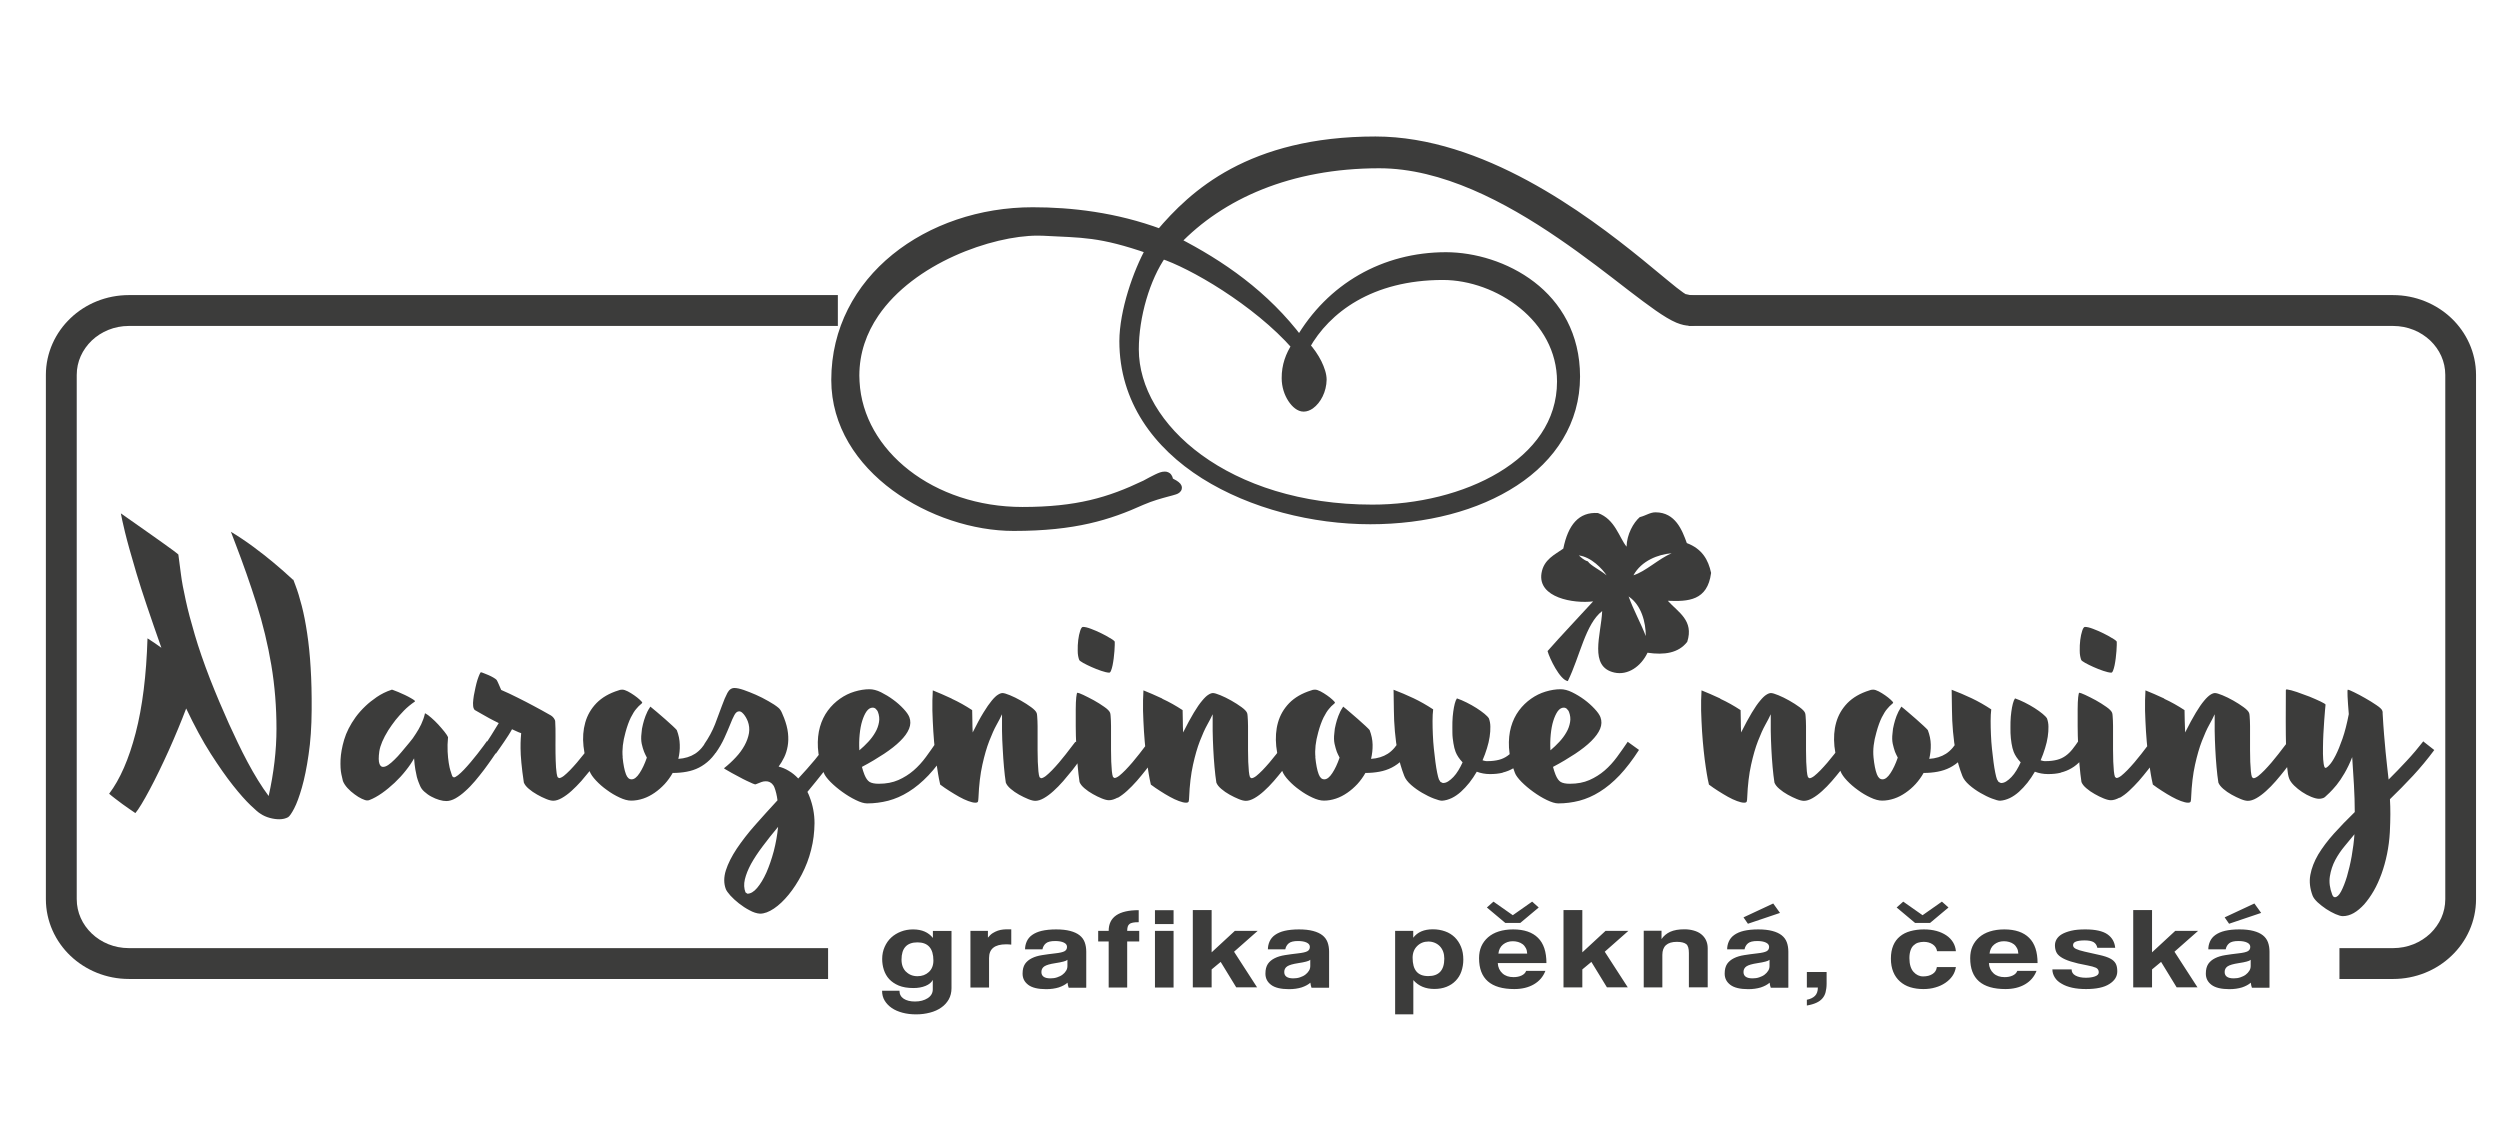
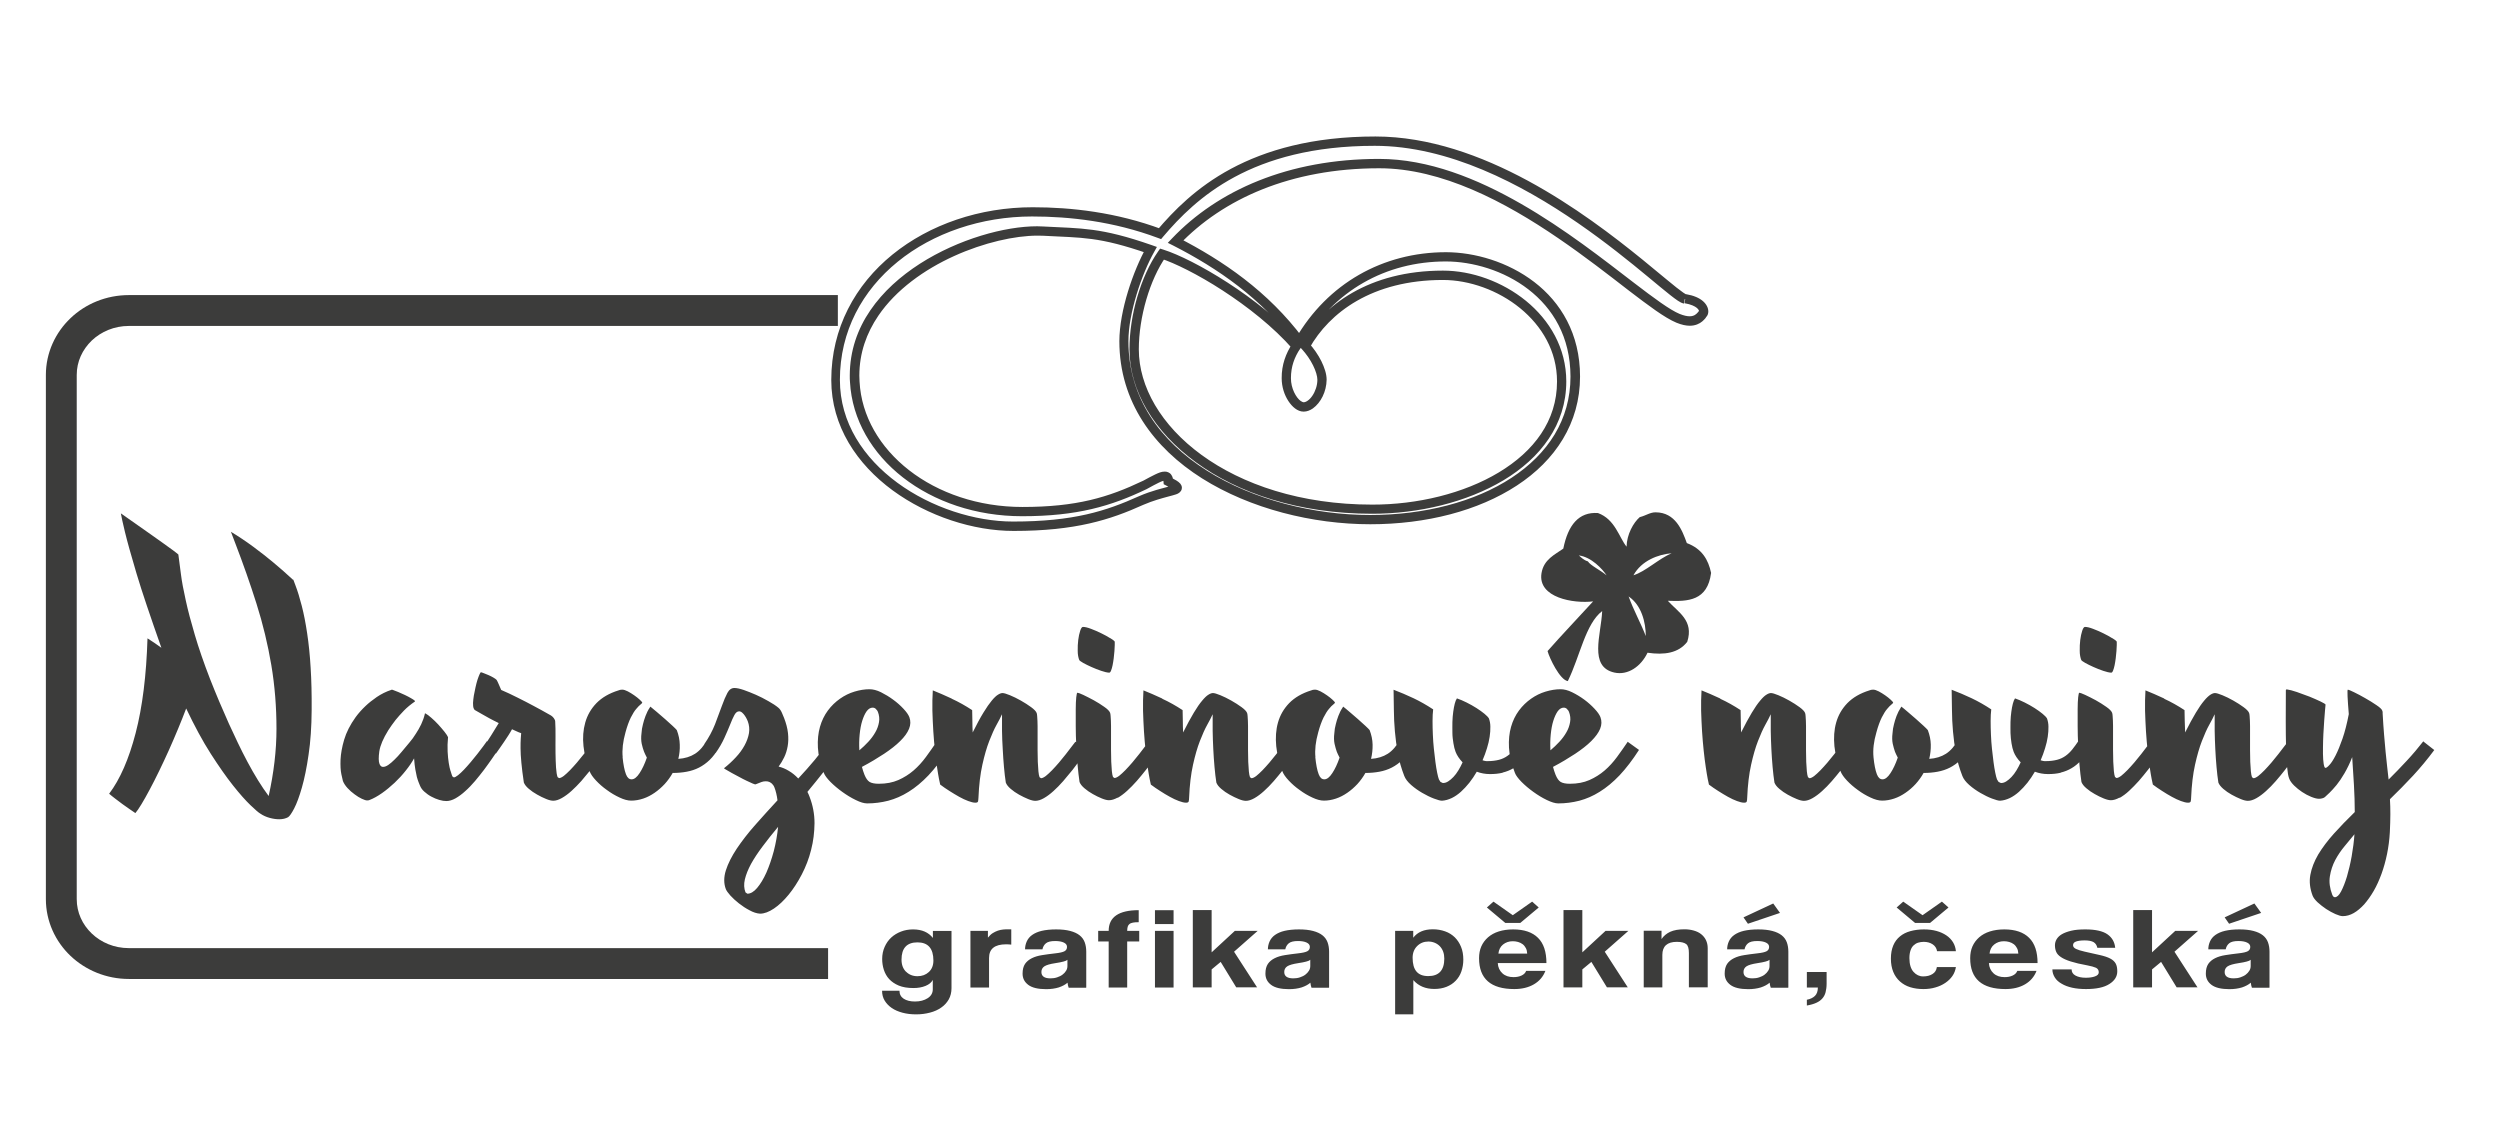
<svg xmlns="http://www.w3.org/2000/svg" id="Vrstva_7" viewBox="0 0 243.06 111">
-   <path d="M164.17,31.69h68.49c1.43,0,2.7,.55,3.62,1.42,.91,.87,1.46,2.04,1.46,3.34v50.97c0,1.3-.55,2.46-1.46,3.34-.92,.87-2.19,1.42-3.62,1.42h-5.21v3h5.21c2.2,0,4.22-.85,5.68-2.25,1.47-1.39,2.39-3.35,2.39-5.51V36.45c0-2.16-.93-4.12-2.39-5.51-1.46-1.39-3.48-2.25-5.68-2.25h-68.49v3h0Z" fill="#3c3c3b" />
  <path d="M80.51,92.18H12.53c-1.43,0-2.7-.55-3.61-1.42-.91-.87-1.46-2.04-1.46-3.34V36.45c0-1.3,.55-2.46,1.46-3.34,.92-.87,2.19-1.42,3.61-1.42H81.46v-3H12.53c-2.2,0-4.22,.85-5.68,2.25-1.46,1.39-2.39,3.35-2.39,5.51v50.97c0,2.16,.93,4.12,2.39,5.51,1.46,1.39,3.48,2.25,5.68,2.25H80.51v-3h0Z" fill="#3c3c3b" />
-   <path d="M163.88,29.07c-1.5-.25-15.52-15.36-30.15-15.36-12.2,0-17.72,5.24-20.92,8.99-4.39-1.64-8.73-2.12-12.41-2.12-10.08,0-19.13,6.56-19.13,16.34,0,8.67,9.65,14.23,17.29,14.23,5.96,0,9.22-1.06,12.43-2.5,2.77-1.21,4.65-.82,2.63-1.86-.06-.89-.71-.51-2.31,.36-3.41,1.63-6.6,2.58-11.91,2.58-8.78,0-15.9-5.57-16.28-12.62-.53-9.93,12.33-14.98,18.32-14.65,3.8,.21,5.48,.07,10.42,1.78-1.25,2.22-2.57,6.06-2.57,8.91,0,11.42,12.89,17.35,23.95,17.35s19.94-5.18,19.94-13.91c0-8.04-7.21-11.64-12.57-11.64-6.01,0-11.22,2.96-14.25,8.2-3.36-4.5-7.7-7.46-12.03-9.68,4.34-4.55,11.06-7.58,19.79-7.58,12.46,0,24.93,13.33,29.05,15.04,1.8,.75,2.25-.31,2.43-.43,.22-.21,.08-1.16-1.71-1.46Zm-37.85,4.58c-.59,.9-.97,1.9-.97,3.12,0,1.53,.97,2.8,1.68,2.8,.86,0,1.79-1.32,1.79-2.64,0-.9-.7-2.27-1.62-3.28,2-3.6,6.34-6.88,13.38-6.88,5.36,0,11.54,4.13,11.54,10.31,0,8.04-9.53,12.43-18.42,12.43-14.09,0-23.14-7.93-23.14-15.55,0-3.23,1.09-6.93,2.71-9.26,2.82,.9,9.21,4.55,13.06,8.94Z" fill="#3c3c3b" />
  <path d="M163.88,29.07l.07-.44-.02,.1,.03-.1h-.01s-.02,.1-.02,.1l.03-.1s-.15-.06-.32-.19c-.69-.47-2.08-1.68-3.94-3.19-5.59-4.54-15.55-11.97-25.97-11.98-6.16,0-10.67,1.33-14.05,3.14-3.37,1.81-5.6,4.11-7.21,6.01l.34,.29,.16-.42c-4.46-1.66-8.84-2.14-12.57-2.14-5.14,0-10.02,1.67-13.63,4.6-3.61,2.93-5.95,7.15-5.95,12.19,0,4.51,2.52,8.2,5.96,10.73,3.45,2.53,7.85,3.95,11.77,3.95,6.01,0,9.38-1.08,12.61-2.54h0c.95-.41,1.79-.63,2.41-.8,.31-.08,.57-.15,.78-.22,.11-.04,.21-.08,.31-.16l.16-.17c.05-.08,.09-.19,.09-.3,0-.18-.08-.31-.15-.4-.11-.13-.23-.21-.38-.31-.15-.09-.33-.19-.56-.31l-.2,.4,.45-.03c-.02-.22-.05-.43-.2-.63-.14-.21-.42-.31-.63-.3-.32,0-.59,.12-.93,.28-.34,.16-.74,.38-1.22,.64l.22,.39-.19-.41c-3.37,1.61-6.46,2.54-11.71,2.54-4.3,0-8.18-1.36-11.02-3.57-2.84-2.21-4.64-5.25-4.82-8.62-.01-.19-.02-.38-.02-.57,0-2.21,.7-4.15,1.85-5.84,1.72-2.53,4.48-4.49,7.37-5.8,2.89-1.31,5.91-1.98,8.1-1.98,.19,0,.37,0,.54,.01,3.83,.21,5.39,.06,10.29,1.76l.15-.43-.39-.22c-1.28,2.29-2.62,6.15-2.63,9.14,0,5.89,3.35,10.38,8.04,13.34,4.7,2.96,10.76,4.46,16.36,4.46,5.44,0,10.5-1.31,14.24-3.76,3.74-2.44,6.15-6.07,6.15-10.6,0-4.16-1.88-7.22-4.45-9.19-2.57-1.97-5.79-2.89-8.57-2.9-6.16,0-11.53,3.05-14.64,8.42l.39,.23,.36-.27c-3.42-4.57-7.82-7.57-12.19-9.81l-.21,.4,.33,.31c4.24-4.45,10.84-7.44,19.46-7.44,6.07,0,12.24,3.27,17.4,6.8,2.58,1.76,4.91,3.58,6.85,5.08,1.95,1.49,3.49,2.65,4.63,3.13,.51,.21,.94,.3,1.31,.3,.54,0,.95-.2,1.21-.42,.13-.11,.22-.21,.29-.29l.07-.09h0s-.17-.18-.17-.18l.14,.19,.03-.03-.17-.17,.14,.19,.03-.02,.02-.02c.16-.17,.21-.36,.21-.55,0-.34-.18-.71-.53-1.01-.35-.3-.88-.54-1.64-.67l-.07,.44-.07,.44c.64,.11,1.01,.3,1.2,.46,.19,.16,.21,.3,.21,.32h0s.18,.03,.18,.03l-.12-.12-.06,.1,.18,.03-.12-.12,.31,.32-.26-.37c-.14,.11-.16,.16-.22,.23-.08,.09-.17,.19-.29,.26-.12,.07-.28,.13-.52,.13-.23,0-.55-.06-.97-.23-.93-.38-2.49-1.53-4.42-3.01-2.91-2.23-6.72-5.24-10.99-7.69-4.27-2.45-9.01-4.37-13.81-4.37-8.83,0-15.69,3.07-20.12,7.72l-.42,.44,.54,.27c4.3,2.2,8.57,5.13,11.88,9.55l.41,.55,.34-.59c2.96-5.1,8-7.97,13.86-7.97,2.58,0,5.64,.87,8.02,2.71,2.38,1.84,4.09,4.6,4.1,8.48,0,4.2-2.19,7.52-5.74,9.85-3.55,2.33-8.45,3.61-13.74,3.61-5.45,0-11.37-1.47-15.88-4.32-4.52-2.86-7.62-7.05-7.62-12.58,0-2.72,1.3-6.55,2.51-8.69l.26-.47-.51-.18c-4.96-1.73-6.78-1.61-10.54-1.81-.19-.01-.39-.02-.59-.02-3.14,0-7.63,1.23-11.4,3.64-1.88,1.21-3.58,2.71-4.82,4.53-1.24,1.81-2,3.94-2,6.35,0,.21,0,.41,.02,.62,.2,3.67,2.15,6.95,5.16,9.29,3.01,2.34,7.08,3.76,11.57,3.76,5.36,0,8.66-.98,12.1-2.63h.01s.01-.01,.01-.01c.48-.26,.87-.48,1.17-.62,.3-.15,.51-.2,.54-.2h0s0,0,0,0h0s0,0,0,0h0s.03-.13,.03-.13l-.13,.07,.1,.07,.03-.14-.13,.07h0s.02,.15,.02,.15l.02,.26,.23,.12c.28,.15,.48,.26,.58,.33l.06,.04h.01s.11-.09,.11-.09l-.14,.07,.02,.04,.11-.1-.14,.07,.28-.14h-.31l.03,.14,.28-.14h.02l-.29-.18-.05,.18h.34l-.29-.18,.21,.13-.15-.2-.06,.07,.21,.13-.15-.2h0s-.18,.07-.38,.13c-.6,.17-1.68,.4-2.94,.95h0c-3.18,1.43-6.33,2.46-12.24,2.46-3.71,0-7.96-1.36-11.24-3.77-3.29-2.42-5.59-5.84-5.59-10,0-4.75,2.19-8.7,5.62-11.49,3.43-2.79,8.12-4.4,13.06-4.4,3.64,0,7.92,.47,12.25,2.09l.3,.11,.2-.24c1.58-1.86,3.72-4.06,6.95-5.8,3.24-1.74,7.59-3.03,13.62-3.03,7.16,0,14.26,3.72,19.74,7.5,2.74,1.89,5.08,3.79,6.83,5.24,.88,.72,1.6,1.34,2.17,1.78,.28,.22,.52,.4,.73,.54,.21,.13,.36,.23,.6,.28l.07-.44Zm-37.85,4.58l-.38-.25c-.63,.95-1.05,2.06-1.04,3.37,0,.86,.27,1.64,.65,2.22,.19,.29,.41,.54,.65,.72,.24,.18,.52,.31,.83,.31,.33,0,.64-.13,.9-.31,.78-.56,1.32-1.64,1.34-2.79,0-.57-.21-1.18-.51-1.8-.31-.62-.74-1.25-1.23-1.78l-.33,.3,.39,.22c1.93-3.45,6.09-6.64,12.99-6.64,2.57,0,5.37,1,7.5,2.74,2.13,1.74,3.59,4.19,3.59,7.13,0,3.83-2.25,6.79-5.66,8.84-3.4,2.05-7.94,3.14-12.31,3.13-6.96,0-12.65-1.96-16.59-4.83-3.94-2.87-6.1-6.64-6.1-10.27,0-3.13,1.07-6.78,2.63-9l-.37-.26-.14,.43c1.34,.43,3.63,1.55,6.03,3.11,2.4,1.56,4.94,3.55,6.82,5.7l.34-.3-.38-.25,.38,.25,.34-.3c-1.96-2.24-4.55-4.27-7.01-5.86-2.46-1.59-4.77-2.74-6.25-3.21l-.32-.1-.19,.27c-1.69,2.43-2.79,6.19-2.79,9.52,0,3.99,2.36,8,6.47,10.99,4.11,3,9.99,5,17.12,5,4.52,0,9.19-1.11,12.78-3.26,3.58-2.15,6.1-5.4,6.1-9.61,0-3.25-1.63-5.96-3.92-7.83-2.3-1.87-5.27-2.94-8.07-2.94-7.19,0-11.7,3.37-13.78,7.11l-.16,.28,.22,.24c.43,.47,.82,1.03,1.09,1.58,.27,.54,.42,1.06,.42,1.4,0,.56-.2,1.14-.49,1.56-.14,.21-.31,.38-.46,.48-.15,.11-.29,.15-.39,.15-.04,0-.15-.03-.29-.13-.43-.31-.95-1.22-.94-2.22,0-1.12,.34-2.03,.9-2.87l.19-.29-.23-.26-.34,.3Z" fill="#3c3c3b" />
  <path d="M219.84,88.76l-.66-.92-2.89,1.35,.43,.62,3.11-1.05Zm.81,7.25v-3.48c0-.34-.05-.65-.15-.92s-.27-.5-.5-.68c-.23-.18-.53-.32-.91-.42-.38-.1-.83-.15-1.37-.15s-1.01,.05-1.4,.14c-.38,.09-.69,.23-.93,.4-.24,.17-.41,.38-.52,.62-.11,.24-.17,.5-.17,.78h1.69c.05-.25,.16-.44,.34-.59s.48-.22,.9-.22c.35,0,.63,.05,.84,.15,.21,.1,.31,.24,.31,.42,0,.19-.08,.33-.24,.42-.16,.09-.46,.16-.92,.21-.46,.05-.88,.11-1.26,.17-.39,.06-.72,.16-1,.3s-.5,.32-.66,.55c-.16,.24-.24,.55-.24,.95,0,.45,.18,.81,.55,1.09s.95,.42,1.74,.42c.46,0,.87-.06,1.23-.17,.35-.12,.64-.27,.85-.46,.02,.19,.06,.35,.11,.49h1.69Zm-1.83-2.09c0,.16-.04,.32-.13,.46-.09,.15-.21,.27-.35,.38-.14,.11-.32,.19-.52,.26s-.42,.1-.65,.1c-.59,0-.88-.21-.88-.62,0-.24,.1-.42,.29-.55,.2-.13,.55-.23,1.07-.31,.33-.05,.59-.1,.77-.15,.18-.04,.31-.1,.4-.18v.6Zm-5.16,2.09l-2.25-3.48,2.3-2.03h-2.22l-2.26,2.09v-4.11h-1.83v7.52h1.83v-1.75l.88-.73,1.51,2.47h2.04Zm-8.01-3.84c-.05-.57-.3-1.01-.75-1.33-.46-.32-1.18-.48-2.16-.48-.54,0-1,.04-1.37,.13s-.67,.2-.91,.34-.4,.31-.51,.49c-.11,.19-.16,.38-.16,.59,0,.23,.04,.44,.12,.63s.23,.36,.46,.51c.23,.16,.55,.3,.96,.43,.41,.13,.95,.26,1.62,.38,.37,.07,.65,.15,.83,.23,.18,.09,.27,.24,.27,.44,0,.18-.12,.31-.37,.4-.25,.09-.54,.13-.89,.13-.41,0-.74-.07-1-.21s-.38-.34-.38-.6h-1.87c0,.29,.09,.55,.24,.79,.15,.24,.37,.44,.66,.6,.28,.17,.62,.3,1.03,.39,.4,.09,.85,.13,1.34,.13,1,0,1.76-.16,2.27-.49,.51-.32,.77-.73,.77-1.23,0-.32-.05-.58-.16-.77-.11-.19-.28-.35-.53-.48-.25-.13-.58-.24-.98-.33-.41-.09-.91-.21-1.51-.34-.36-.08-.64-.17-.83-.26-.19-.09-.29-.21-.29-.36,0-.17,.09-.29,.29-.36,.19-.07,.47-.11,.84-.11,.39,0,.68,.06,.87,.17,.19,.12,.31,.3,.36,.55h1.74Zm-7.55,1.47c0-1.1-.27-1.92-.82-2.46-.54-.54-1.35-.82-2.41-.82-.53,0-1,.07-1.41,.2s-.75,.32-1.04,.57c-.28,.25-.5,.54-.65,.88-.15,.34-.22,.73-.22,1.15,0,2,1.14,3,3.43,3,.73,0,1.37-.15,1.9-.46,.53-.31,.9-.74,1.12-1.31h-1.87c-.07,.19-.21,.34-.44,.45s-.49,.16-.79,.16c-.45,0-.81-.12-1.08-.37s-.43-.58-.45-1h4.73Zm-4.67-.92c.04-.38,.19-.68,.45-.89,.26-.21,.58-.32,.94-.32,.18,0,.35,.02,.52,.07,.17,.05,.32,.12,.45,.22,.13,.1,.23,.23,.31,.38,.08,.15,.12,.33,.13,.53h-2.8Zm-5.78-2.99l1.79-1.5-.64-.57-1.88,1.32-1.88-1.32-.64,.57,1.79,1.5h1.48Zm.66,4.29c-.04,.3-.18,.53-.43,.68-.25,.16-.55,.23-.91,.23s-.67-.15-.93-.44-.4-.74-.4-1.34c0-.3,.04-.55,.11-.75,.07-.21,.17-.37,.3-.49,.13-.12,.27-.21,.44-.26,.17-.05,.35-.08,.54-.08,.34,0,.63,.08,.87,.24s.38,.38,.43,.67h1.83c-.03-.32-.12-.61-.28-.87-.16-.26-.38-.49-.65-.67s-.59-.33-.96-.43c-.37-.1-.77-.15-1.22-.15-.48,0-.92,.06-1.32,.17-.4,.11-.73,.28-1.01,.51s-.5,.52-.65,.88c-.15,.36-.23,.78-.23,1.28s.08,.92,.23,1.29c.15,.37,.37,.68,.65,.93s.61,.44,1,.56,.81,.18,1.28,.18c.42,0,.81-.05,1.17-.16,.36-.1,.68-.25,.96-.44,.28-.19,.51-.41,.69-.67,.18-.26,.29-.55,.34-.87h-1.83Zm-12.64,3.74c.36-.06,.67-.15,.91-.26,.25-.11,.44-.25,.59-.42,.15-.17,.26-.37,.32-.61s.1-.51,.1-.83v-1.14h-1.92v1.51h1.07c0,.36-.1,.63-.28,.81-.18,.18-.44,.31-.79,.38v.56Zm-2.61-9l-.66-.92-2.89,1.35,.43,.62,3.11-1.05Zm.81,7.25v-3.48c0-.34-.05-.65-.15-.92s-.27-.5-.5-.68c-.23-.18-.53-.32-.91-.42-.38-.1-.83-.15-1.37-.15s-1.01,.05-1.4,.14c-.38,.09-.69,.23-.93,.4-.24,.17-.41,.38-.52,.62-.11,.24-.17,.5-.17,.78h1.69c.05-.25,.16-.44,.34-.59s.48-.22,.9-.22c.35,0,.63,.05,.84,.15,.21,.1,.31,.24,.31,.42,0,.19-.08,.33-.24,.42-.16,.09-.46,.16-.92,.21-.46,.05-.88,.11-1.26,.17-.39,.06-.72,.16-1,.3s-.5,.32-.66,.55c-.16,.24-.24,.55-.24,.95,0,.45,.18,.81,.55,1.09s.95,.42,1.74,.42c.46,0,.87-.06,1.23-.17,.35-.12,.64-.27,.85-.46,.02,.19,.06,.35,.11,.49h1.69Zm-1.83-2.09c0,.16-.04,.32-.13,.46-.09,.15-.21,.27-.35,.38-.14,.11-.32,.19-.52,.26s-.42,.1-.65,.1c-.59,0-.88-.21-.88-.62,0-.24,.1-.42,.29-.55,.2-.13,.55-.23,1.07-.31,.33-.05,.59-.1,.77-.15,.18-.04,.31-.1,.4-.18v.6Zm-6.01,2.09v-3.82c0-.3-.06-.56-.17-.79s-.27-.42-.47-.58c-.2-.16-.44-.27-.72-.35-.28-.08-.58-.12-.91-.12-.56,0-1.01,.08-1.37,.24-.35,.16-.64,.4-.85,.71v-.81h-1.73v5.51h1.81v-3.16c0-.84,.47-1.27,1.41-1.27,.43,0,.73,.08,.91,.22s.26,.44,.26,.86v3.34h1.83Zm-7.76,0l-2.25-3.48,2.3-2.03h-2.22l-2.26,2.09v-4.11h-1.83v7.52h1.83v-1.75l.88-.73,1.51,2.47h2.04Zm-10.46-6.28l1.79-1.5-.64-.57-1.88,1.32-1.88-1.32-.64,.57,1.79,1.5h1.48Zm2.54,3.91c0-1.1-.27-1.92-.82-2.46-.54-.54-1.35-.82-2.41-.82-.53,0-1,.07-1.41,.2s-.75,.32-1.04,.57c-.28,.25-.5,.54-.65,.88-.15,.34-.22,.73-.22,1.15,0,2,1.14,3,3.43,3,.73,0,1.37-.15,1.9-.46,.53-.31,.9-.74,1.12-1.31h-1.87c-.07,.19-.21,.34-.44,.45s-.49,.16-.79,.16c-.45,0-.81-.12-1.08-.37s-.43-.58-.45-1h4.73Zm-4.67-.92c.04-.38,.19-.68,.45-.89,.26-.21,.58-.32,.94-.32,.18,0,.35,.02,.52,.07,.17,.05,.32,.12,.45,.22,.13,.1,.23,.23,.31,.38,.08,.15,.12,.33,.13,.53h-2.8Zm-8.27,5.9v-3.33c.51,.58,1.19,.86,2.04,.86,.45,0,.84-.07,1.19-.21s.64-.33,.89-.59c.24-.25,.43-.55,.55-.9,.12-.35,.19-.73,.19-1.15,0-.46-.07-.88-.22-1.24-.15-.37-.35-.67-.61-.93-.26-.25-.57-.45-.94-.58-.37-.13-.76-.2-1.19-.2-.86,0-1.49,.27-1.91,.82v-.67h-1.76v8.12h1.79Zm-.07-5.5c0-.47,.15-.85,.44-1.14s.66-.44,1.09-.44,.83,.16,1.12,.46c.29,.31,.43,.71,.43,1.2,0,1.13-.52,1.7-1.56,1.7s-1.52-.6-1.52-1.79Zm-8.12,2.89v-3.48c0-.34-.05-.65-.15-.92s-.27-.5-.5-.68c-.23-.18-.53-.32-.91-.42-.38-.1-.83-.15-1.37-.15s-1.01,.05-1.4,.14c-.38,.09-.69,.23-.93,.4-.24,.17-.41,.38-.52,.62-.11,.24-.17,.5-.17,.78h1.69c.05-.25,.16-.44,.34-.59s.48-.22,.9-.22c.35,0,.63,.05,.84,.15,.21,.1,.31,.24,.31,.42,0,.19-.08,.33-.24,.42-.16,.09-.46,.16-.92,.21-.46,.05-.88,.11-1.26,.17-.39,.06-.72,.16-1,.3s-.5,.32-.66,.55c-.16,.24-.24,.55-.24,.95,0,.45,.18,.81,.55,1.09,.37,.28,.95,.42,1.74,.42,.47,0,.87-.06,1.23-.17,.35-.12,.64-.27,.85-.46,.02,.19,.06,.35,.11,.49h1.69Zm-1.83-2.09c0,.16-.04,.32-.13,.46-.09,.15-.21,.27-.35,.38-.14,.11-.32,.19-.52,.26s-.42,.1-.65,.1c-.59,0-.88-.21-.88-.62,0-.24,.1-.42,.29-.55,.2-.13,.55-.23,1.07-.31,.33-.05,.59-.1,.77-.15,.18-.04,.31-.1,.4-.18v.6Zm-5.16,2.09l-2.25-3.48,2.3-2.03h-2.22l-2.26,2.09v-4.11h-1.83v7.52h1.83v-1.75l.88-.73,1.51,2.47h2.04Zm-8.13-6.17v-1.35h-1.81v1.35h1.81Zm0,6.17v-5.51h-1.81v5.51h1.81Zm-4.51,0v-4.48h1.17v-1.03h-1.17c0-.16,.02-.29,.05-.4s.09-.2,.17-.26c.08-.07,.2-.11,.34-.14,.14-.03,.33-.04,.56-.04v-1.17c-1.94,0-2.92,.67-2.92,2.01h-1.02v1.03h1.02v4.48h1.79Zm-3.98,0v-3.48c0-.34-.05-.65-.15-.92-.1-.27-.27-.5-.5-.68-.23-.18-.53-.32-.91-.42-.38-.1-.83-.15-1.37-.15s-1.01,.05-1.4,.14c-.38,.09-.69,.23-.93,.4-.24,.17-.41,.38-.52,.62-.11,.24-.17,.5-.17,.78h1.69c.05-.25,.16-.44,.34-.59,.18-.15,.48-.22,.9-.22,.35,0,.63,.05,.84,.15,.21,.1,.31,.24,.31,.42,0,.19-.08,.33-.24,.42-.16,.09-.46,.16-.92,.21-.46,.05-.88,.11-1.26,.17-.39,.06-.72,.16-1,.3s-.5,.32-.66,.55c-.16,.24-.24,.55-.24,.95,0,.45,.18,.81,.55,1.09,.37,.28,.95,.42,1.74,.42,.46,0,.87-.06,1.23-.17,.35-.12,.64-.27,.85-.46,.02,.19,.06,.35,.11,.49h1.69Zm-1.83-2.09c0,.16-.04,.32-.13,.46-.09,.15-.2,.27-.35,.38-.14,.11-.32,.19-.52,.26s-.42,.1-.65,.1c-.59,0-.88-.21-.88-.62,0-.24,.1-.42,.29-.55,.2-.13,.55-.23,1.07-.31,.33-.05,.59-.1,.77-.15,.18-.04,.31-.1,.4-.18v.6Zm-7.62,2.09v-2.87c0-.89,.55-1.33,1.66-1.33,.17,0,.33,.01,.5,.03v-1.49h-.24c-.19,0-.37,0-.54,.02-.18,.02-.35,.05-.52,.11-.17,.06-.34,.14-.5,.24-.16,.1-.32,.25-.47,.44v-.66h-1.7v5.51h1.81Zm-5.47,.17c0,.37-.17,.66-.5,.87-.33,.21-.74,.32-1.23,.32-.46,0-.82-.09-1.1-.27-.27-.18-.41-.44-.41-.78h-1.69c0,.36,.08,.68,.25,.96,.17,.28,.4,.52,.69,.72,.29,.2,.64,.35,1.05,.46,.41,.11,.85,.16,1.33,.16s.92-.06,1.34-.17c.42-.11,.78-.27,1.09-.49,.31-.21,.55-.48,.73-.79,.18-.32,.27-.69,.27-1.1v-5.56h-1.81v.68c-.43-.55-1.07-.83-1.93-.83-.42,0-.81,.07-1.17,.21-.36,.14-.68,.33-.95,.58-.27,.25-.48,.55-.64,.91s-.24,.75-.24,1.17c0,.36,.05,.71,.16,1.05,.11,.34,.28,.65,.52,.91,.24,.26,.55,.47,.93,.63,.39,.16,.86,.24,1.43,.24,.45,0,.84-.07,1.18-.21,.34-.14,.57-.33,.7-.58v.91Zm-2.6-1.7c-.29-.29-.44-.68-.44-1.18,0-1.12,.52-1.68,1.55-1.68s1.55,.59,1.55,1.77c0,.47-.15,.84-.44,1.11s-.66,.41-1.11,.41-.82-.15-1.11-.44Z" fill="#3c3c3b" />
  <path d="M226.75,86.99c-.24-.63-.32-1.23-.23-1.79,.09-.56,.26-1.09,.52-1.58s.57-.94,.92-1.36c.35-.42,.67-.8,.95-1.15-.05,.7-.14,1.41-.27,2.14-.13,.73-.29,1.38-.46,1.97-.18,.59-.37,1.07-.57,1.45-.2,.38-.41,.56-.6,.56-.11,0-.2-.08-.26-.25Zm8.88-14.95c-.53,.68-1.07,1.32-1.65,1.94s-1.15,1.22-1.75,1.81c-.05-.4-.09-.82-.14-1.25-.05-.43-.1-.9-.15-1.42-.05-.51-.1-1.08-.15-1.69-.05-.62-.1-1.31-.14-2.07v-.15s-.05-.15-.05-.15c-.05-.12-.23-.29-.56-.51-.33-.22-.68-.45-1.08-.67-.39-.22-.75-.42-1.09-.58-.33-.16-.54-.25-.6-.25-.04,0-.05,.21-.03,.65,.02,.43,.06,1.01,.12,1.73-.18,.93-.38,1.72-.61,2.38s-.45,1.2-.67,1.63c-.22,.43-.42,.74-.6,.93-.18,.2-.31,.29-.39,.29l-.09-.07c-.06-.16-.11-.42-.13-.76-.02-.34-.03-.73-.02-1.15,0-.43,.02-.87,.04-1.33,.02-.46,.05-.89,.08-1.29s.05-.74,.08-1.02,.04-.46,.05-.54c-.02-.05-.19-.16-.49-.3-.31-.15-.66-.3-1.07-.47-.41-.16-.82-.31-1.23-.45-.41-.14-.73-.22-.95-.25h-.09s-.03,.07-.03,.07c0,1.06-.01,2.06-.01,3,0,.94,.01,1.78,.03,2.54,.02,.75,.06,1.39,.1,1.92,.05,.53,.11,.91,.21,1.15,.08,.21,.24,.43,.47,.66s.5,.44,.78,.63c.29,.19,.58,.35,.88,.47,.3,.12,.55,.19,.76,.19,.1,0,.2-.01,.31-.04s.2-.07,.26-.12c.1-.1,.26-.24,.46-.43,.2-.19,.42-.44,.68-.75,.25-.31,.51-.69,.77-1.14,.26-.45,.52-.97,.75-1.57,.06,.9,.12,1.8,.17,2.71,.05,.91,.08,1.79,.08,2.63-.74,.72-1.42,1.42-2.03,2.1s-1.12,1.36-1.52,2.02c-.39,.67-.65,1.33-.77,1.99-.12,.66-.04,1.33,.22,2.02,.08,.2,.24,.41,.48,.64,.25,.23,.52,.44,.83,.65,.31,.2,.61,.37,.91,.5s.54,.2,.71,.2c.36,0,.72-.1,1.07-.3s.69-.49,1.02-.85c.32-.37,.63-.8,.92-1.3,.29-.5,.54-1.06,.76-1.66,.22-.61,.4-1.25,.54-1.94s.23-1.39,.27-2.11c.03-.65,.05-1.24,.05-1.75,0-.51-.01-1-.04-1.46,.76-.73,1.5-1.49,2.24-2.28,.73-.79,1.42-1.62,2.07-2.5l-1.06-.83Zm-25.2-4.12c-.68-.32-1.3-.58-1.84-.8-.04,.63-.05,1.29-.04,1.97,.02,.68,.05,1.35,.09,2.01,.04,.66,.1,1.28,.16,1.88,.06,.59,.13,1.12,.2,1.59,.07,.46,.13,.85,.19,1.15,.06,.31,.1,.49,.12,.56,.28,.21,.58,.42,.9,.62,.32,.21,.64,.4,.95,.57,.31,.17,.6,.31,.88,.41,.27,.1,.5,.16,.69,.16,.15,0,.24-.04,.26-.13,.02-.09,.04-.21,.04-.36,.05-1.23,.18-2.3,.38-3.2,.2-.9,.42-1.67,.67-2.31s.48-1.16,.71-1.57c.23-.41,.4-.74,.51-.99l.02-.03c0,.49,0,1.03,0,1.61,.01,.58,.03,1.17,.06,1.77s.07,1.18,.12,1.74c.05,.57,.11,1.08,.18,1.52,.08,.2,.24,.4,.48,.61,.24,.21,.51,.39,.81,.56,.3,.17,.6,.31,.89,.43,.29,.12,.52,.17,.69,.17,.25,0,.53-.09,.83-.26,.3-.17,.61-.4,.93-.69,.32-.28,.63-.61,.95-.97,.31-.36,.61-.72,.89-1.08,.28-.36,.54-.71,.77-1.06,.23-.34,.42-.64,.56-.88-.17-.13-.35-.27-.54-.43-.19-.15-.36-.28-.5-.38-.09,.11-.22,.27-.38,.49-.17,.22-.36,.46-.56,.73-.21,.27-.43,.54-.66,.81-.23,.27-.46,.52-.68,.75-.22,.23-.43,.41-.61,.56-.19,.14-.34,.21-.46,.21l-.14-.1c-.05-.12-.08-.31-.11-.57-.02-.26-.04-.57-.06-.92-.01-.35-.02-.72-.02-1.12v-1.2c0-.4,0-.78,0-1.15s-.02-.69-.04-.97l-.02-.19-.03-.12c-.06-.16-.24-.35-.54-.57-.3-.22-.63-.43-1-.64s-.72-.38-1.06-.52c-.34-.14-.58-.21-.72-.21-.12,0-.27,.05-.44,.16s-.38,.3-.61,.58c-.24,.28-.51,.67-.81,1.17s-.65,1.14-1.04,1.92c-.02-.38-.03-.75-.04-1.11,0-.36-.01-.71-.02-1.06-.64-.42-1.31-.8-1.99-1.11Zm-5.07-5.87c-.25-.16-.54-.32-.87-.48-.33-.16-.66-.31-.99-.43-.33-.13-.6-.19-.79-.19-.1,0-.19,.13-.27,.38-.08,.25-.15,.55-.19,.89-.04,.34-.06,.7-.05,1.06,0,.37,.06,.66,.15,.89,.02,.05,.15,.15,.38,.28s.5,.26,.81,.4c.31,.14,.62,.26,.94,.37s.58,.17,.78,.18c.07,0,.13-.07,.18-.2s.11-.31,.15-.52c.04-.21,.08-.43,.11-.68,.03-.25,.05-.48,.07-.7,.01-.22,.02-.42,.03-.59,0-.17,0-.28,0-.32-.02-.06-.16-.18-.42-.34Zm.71,15.53c.3-.17,.62-.4,.93-.69s.63-.61,.95-.97c.31-.36,.61-.72,.89-1.08s.54-.71,.77-1.06c.23-.34,.42-.64,.56-.88-.17-.13-.35-.27-.55-.43-.2-.15-.36-.28-.5-.38-.09,.11-.22,.27-.38,.49-.17,.22-.35,.46-.56,.73-.21,.27-.43,.54-.66,.81-.23,.27-.46,.52-.68,.75-.22,.23-.43,.41-.61,.56-.19,.14-.34,.21-.46,.21l-.14-.1c-.05-.12-.08-.31-.11-.57-.02-.26-.04-.57-.06-.92-.01-.35-.02-.72-.02-1.12v-1.2c0-.4,0-.78,0-1.15s-.02-.69-.04-.97l-.02-.19-.03-.12c-.06-.16-.25-.36-.57-.58-.31-.22-.66-.44-1.02-.64-.37-.2-.71-.37-1.03-.52s-.51-.21-.57-.21c-.04,0-.08,.15-.11,.44-.03,.29-.05,.68-.05,1.16,0,.48,0,1.03,0,1.64,0,.62,.02,1.25,.05,1.89,.03,.64,.08,1.28,.13,1.9,.05,.62,.12,1.17,.19,1.65,.08,.2,.23,.4,.48,.61,.24,.21,.51,.39,.81,.56,.29,.17,.59,.31,.88,.43,.3,.12,.53,.17,.69,.17,.26,0,.54-.09,.85-.26Zm-5.71-2.47c.37-.09,.72-.23,1.04-.42,.33-.19,.63-.44,.92-.75,.29-.31,.58-.7,.86-1.15-.14-.12-.33-.26-.54-.42s-.4-.29-.53-.38c-.22,.33-.43,.62-.63,.87s-.42,.46-.66,.63c-.24,.17-.51,.3-.82,.38s-.68,.13-1.11,.13c-.1,0-.19,0-.26-.02l-.23-.06c.17-.39,.31-.78,.43-1.17,.12-.39,.21-.76,.26-1.11,.05-.35,.08-.69,.07-.99,0-.31-.06-.57-.14-.8-.07-.12-.21-.27-.43-.45-.22-.18-.48-.37-.78-.56-.3-.19-.62-.37-.96-.54-.34-.17-.65-.3-.94-.4-.08,.11-.15,.28-.21,.51-.06,.23-.11,.5-.15,.8-.04,.3-.07,.63-.08,.99-.01,.36,0,.71,0,1.06,.01,.35,.05,.69,.1,1.01,.05,.32,.12,.6,.21,.83,.13,.34,.36,.68,.68,1.02-.12,.27-.26,.53-.41,.78-.15,.25-.31,.46-.48,.64-.17,.18-.34,.32-.51,.43s-.34,.16-.52,.16l-.23-.11-.15-.24c-.05-.13-.11-.35-.17-.65-.06-.3-.12-.65-.17-1.04-.05-.39-.1-.82-.15-1.28-.05-.46-.08-.92-.1-1.38-.02-.46-.03-.9-.03-1.33,0-.43,.02-.8,.06-1.13-.62-.41-1.25-.77-1.9-1.08s-1.3-.58-1.95-.83c.01,.63,.02,1.29,.03,1.97,0,.68,.04,1.38,.1,2.09s.16,1.43,.29,2.15,.34,1.45,.62,2.17c.11,.29,.34,.59,.67,.88,.33,.29,.7,.55,1.08,.77s.76,.41,1.13,.55c.37,.14,.63,.21,.79,.21,.32-.02,.63-.11,.95-.26,.31-.15,.61-.36,.89-.61,.28-.26,.56-.55,.82-.88,.26-.33,.5-.69,.72-1.07,.4,.15,.83,.23,1.28,.23s.86-.04,1.23-.13Zm-18.21-1.5c-.07-.71,.02-1.51,.28-2.4,.16-.6,.34-1.08,.52-1.45,.19-.37,.36-.65,.53-.84,.17-.2,.3-.34,.41-.42,.11-.08,.17-.15,.17-.21-.02-.04-.1-.13-.25-.27-.15-.14-.33-.28-.53-.42-.2-.14-.41-.27-.62-.38-.21-.11-.4-.17-.55-.17l-.2,.02-.15,.05c-.91,.28-1.62,.7-2.15,1.24-.53,.55-.89,1.18-1.09,1.89s-.25,1.48-.17,2.3c.09,.82,.29,1.64,.61,2.47,.1,.25,.3,.54,.61,.87,.31,.33,.67,.64,1.06,.92,.39,.29,.8,.53,1.23,.73,.42,.2,.8,.3,1.13,.3,.39,0,.78-.07,1.17-.2,.39-.13,.75-.32,1.1-.56,.35-.24,.68-.52,.98-.85s.56-.69,.78-1.08c.48,0,.93-.04,1.36-.12s.83-.21,1.2-.4c.37-.19,.72-.44,1.04-.75s.62-.71,.89-1.19c-.14-.12-.33-.27-.55-.43s-.4-.3-.54-.4c-.36,.66-.77,1.13-1.22,1.42s-1,.46-1.63,.5c.11-.46,.16-.92,.15-1.39-.01-.47-.11-.94-.29-1.41-.06-.08-.2-.21-.41-.41-.21-.2-.45-.41-.72-.65-.27-.23-.54-.46-.8-.69s-.48-.4-.64-.53l-.06,.1c-.16,.25-.3,.52-.41,.81s-.19,.56-.25,.81c-.08,.28-.12,.57-.14,.87-.05,.38-.04,.72,.02,1.02,.07,.3,.14,.56,.22,.78,.03,.08,.06,.16,.11,.25,.04,.09,.1,.2,.16,.32-.21,.61-.45,1.12-.71,1.51-.26,.4-.52,.6-.77,.6s-.42-.16-.55-.49c-.15-.39-.26-.95-.33-1.66Zm-14.88-5.69c-.68-.32-1.3-.58-1.84-.8-.04,.63-.05,1.29-.04,1.97,.02,.68,.05,1.35,.09,2.01,.04,.66,.1,1.28,.16,1.88,.06,.59,.13,1.12,.2,1.59,.07,.46,.13,.85,.19,1.15,.06,.31,.1,.49,.12,.56,.28,.21,.58,.42,.9,.62s.64,.4,.95,.57c.31,.17,.6,.31,.88,.41,.27,.1,.5,.16,.69,.16,.15,0,.24-.04,.26-.13,.02-.09,.04-.21,.04-.36,.05-1.23,.18-2.3,.38-3.2s.42-1.67,.67-2.31,.48-1.16,.71-1.57c.23-.41,.4-.74,.51-.99l.02-.03c0,.49,0,1.03,0,1.61,.01,.58,.03,1.17,.06,1.77,.03,.59,.07,1.18,.12,1.74s.11,1.08,.18,1.52c.08,.2,.23,.4,.48,.61,.24,.21,.51,.39,.81,.56,.3,.17,.6,.31,.89,.43,.29,.12,.52,.17,.69,.17,.25,0,.53-.09,.83-.26,.3-.17,.61-.4,.93-.69,.32-.28,.63-.61,.95-.97,.31-.36,.61-.72,.89-1.08s.54-.71,.76-1.06c.23-.34,.42-.64,.56-.88-.17-.13-.35-.27-.54-.43-.19-.15-.36-.28-.5-.38-.09,.11-.22,.27-.38,.49-.17,.22-.36,.46-.56,.73-.21,.27-.43,.54-.66,.81-.23,.27-.46,.52-.68,.75-.22,.23-.43,.41-.61,.56-.19,.14-.34,.21-.46,.21l-.14-.1c-.05-.12-.08-.31-.11-.57-.02-.26-.04-.57-.06-.92-.01-.35-.02-.72-.02-1.12s0-.8,0-1.2,0-.78,0-1.15-.02-.69-.04-.97l-.02-.19-.03-.12c-.06-.16-.24-.35-.54-.57-.3-.22-.63-.43-1-.64-.37-.21-.72-.38-1.06-.52-.34-.14-.58-.21-.72-.21-.12,0-.27,.05-.44,.16-.17,.1-.38,.3-.61,.58-.24,.28-.51,.67-.81,1.17s-.65,1.14-1.04,1.92c-.02-.38-.03-.75-.03-1.11,0-.36-.01-.71-.02-1.06-.64-.42-1.31-.8-1.99-1.11Zm-14.92,1.02c.09,.08,.15,.16,.19,.26,.13,.34,.17,.68,.11,1.01-.06,.34-.17,.67-.36,.99-.18,.32-.41,.63-.68,.92-.27,.29-.56,.57-.87,.83-.03-.54-.02-1.05,.03-1.55,.05-.5,.13-.94,.25-1.32s.26-.69,.43-.93c.17-.23,.37-.35,.58-.35,.12,0,.22,.04,.31,.12Zm5.91,3.17c-.34,.5-.69,1-1.05,1.49-.36,.49-.76,.93-1.2,1.31-.44,.38-.94,.69-1.48,.93-.55,.24-1.18,.36-1.9,.36-.4,0-.7-.06-.9-.18-.19-.12-.35-.35-.49-.69-.1-.25-.18-.51-.25-.77,.8-.42,1.51-.85,2.15-1.27,.63-.42,1.16-.83,1.57-1.24s.7-.8,.86-1.19c.16-.39,.17-.77,.03-1.14-.09-.23-.28-.5-.57-.81-.29-.31-.62-.61-1-.89-.38-.28-.78-.52-1.19-.72s-.78-.29-1.12-.29c-.47,0-.95,.08-1.45,.23s-.97,.38-1.41,.69c-.44,.31-.84,.69-1.18,1.15-.34,.46-.6,.99-.77,1.59-.17,.6-.24,1.27-.2,2.02,.04,.75,.23,1.57,.58,2.46,.09,.24,.31,.53,.64,.87,.34,.34,.72,.66,1.15,.97,.43,.31,.87,.58,1.31,.79s.81,.33,1.11,.33c.7,0,1.38-.09,2.05-.26,.67-.18,1.33-.46,1.98-.87,.65-.4,1.3-.94,1.93-1.6,.63-.67,1.26-1.49,1.89-2.47l-1.11-.8Zm-12.16,3c.37-.09,.72-.23,1.04-.42,.33-.19,.63-.44,.92-.75,.29-.31,.58-.7,.86-1.15-.14-.12-.33-.26-.54-.42s-.4-.29-.53-.38c-.22,.33-.43,.62-.63,.87s-.42,.46-.66,.63c-.24,.17-.51,.3-.82,.38s-.68,.13-1.11,.13c-.1,0-.19,0-.26-.02l-.23-.06c.17-.39,.31-.78,.43-1.17,.12-.39,.21-.76,.26-1.11,.05-.35,.08-.69,.07-.99,0-.31-.06-.57-.14-.8-.07-.12-.21-.27-.43-.45-.22-.18-.48-.37-.78-.56-.3-.19-.62-.37-.96-.54-.34-.17-.65-.3-.94-.4-.08,.11-.15,.28-.21,.51-.06,.23-.11,.5-.15,.8-.04,.3-.07,.63-.08,.99-.01,.36,0,.71,0,1.06s.05,.69,.1,1.01c.05,.32,.12,.6,.21,.83,.13,.34,.36,.68,.68,1.02-.12,.27-.26,.53-.41,.78-.15,.25-.31,.46-.48,.64-.17,.18-.34,.32-.51,.43s-.34,.16-.52,.16l-.23-.11-.15-.24c-.05-.13-.11-.35-.17-.65-.06-.3-.12-.65-.17-1.04-.05-.39-.1-.82-.15-1.28-.05-.46-.08-.92-.1-1.38-.02-.46-.03-.9-.03-1.33,0-.43,.02-.8,.06-1.13-.62-.41-1.25-.77-1.9-1.08s-1.3-.58-1.95-.83c.01,.63,.02,1.29,.03,1.97,0,.68,.04,1.38,.1,2.09s.16,1.43,.29,2.15,.34,1.45,.62,2.17c.11,.29,.34,.59,.67,.88,.33,.29,.7,.55,1.08,.77s.76,.41,1.13,.55c.37,.14,.63,.21,.79,.21,.32-.02,.63-.11,.95-.26,.31-.15,.61-.36,.89-.61,.28-.26,.56-.55,.82-.88,.26-.33,.5-.69,.72-1.07,.4,.15,.83,.23,1.28,.23s.86-.04,1.23-.13Zm-18.21-1.5c-.07-.71,.02-1.51,.27-2.4,.16-.6,.34-1.08,.52-1.45,.19-.37,.36-.65,.53-.84,.16-.2,.3-.34,.41-.42,.11-.08,.17-.15,.17-.21-.02-.04-.1-.13-.25-.27-.15-.14-.33-.28-.53-.42-.2-.14-.41-.27-.62-.38-.21-.11-.4-.17-.55-.17l-.2,.02-.15,.05c-.91,.28-1.62,.7-2.15,1.24-.53,.55-.89,1.18-1.09,1.89s-.25,1.48-.17,2.3c.09,.82,.29,1.64,.61,2.47,.1,.25,.3,.54,.61,.87,.31,.33,.66,.64,1.06,.92,.39,.29,.8,.53,1.23,.73,.42,.2,.8,.3,1.13,.3,.39,0,.78-.07,1.17-.2,.39-.13,.75-.32,1.1-.56,.35-.24,.67-.52,.98-.85,.3-.33,.56-.69,.78-1.08,.48,0,.93-.04,1.36-.12s.83-.21,1.2-.4c.37-.19,.72-.44,1.04-.75s.62-.71,.89-1.19c-.14-.12-.33-.27-.55-.43s-.4-.3-.54-.4c-.36,.66-.77,1.13-1.22,1.42s-1,.46-1.63,.5c.11-.46,.16-.92,.15-1.39-.01-.47-.11-.94-.29-1.41-.06-.08-.2-.21-.41-.41s-.45-.41-.72-.65c-.27-.23-.54-.46-.8-.69s-.48-.4-.64-.53l-.06,.1c-.17,.25-.3,.52-.41,.81-.11,.29-.19,.56-.25,.81-.08,.28-.12,.57-.14,.87-.05,.38-.04,.72,.02,1.02,.07,.3,.14,.56,.22,.78,.03,.08,.06,.16,.11,.25,.04,.09,.1,.2,.16,.32-.21,.61-.45,1.12-.71,1.51-.26,.4-.52,.6-.77,.6s-.42-.16-.55-.49c-.15-.39-.26-.95-.33-1.66Zm-14.88-5.69c-.68-.32-1.3-.58-1.84-.8-.04,.63-.05,1.29-.04,1.97,.02,.68,.05,1.35,.09,2.01,.04,.66,.1,1.28,.16,1.88,.06,.59,.13,1.12,.2,1.59,.07,.46,.13,.85,.19,1.15,.06,.31,.1,.49,.12,.56,.28,.21,.58,.42,.9,.62,.32,.21,.64,.4,.95,.57,.31,.17,.6,.31,.88,.41,.27,.1,.5,.16,.69,.16,.15,0,.24-.04,.26-.13,.02-.09,.04-.21,.04-.36,.05-1.23,.18-2.3,.38-3.2,.2-.9,.42-1.67,.67-2.31s.48-1.16,.71-1.57c.23-.41,.4-.74,.51-.99l.02-.03c0,.49,0,1.03,0,1.61,.01,.58,.03,1.17,.06,1.77,.03,.59,.07,1.18,.12,1.74,.05,.57,.11,1.08,.18,1.52,.08,.2,.23,.4,.48,.61,.24,.21,.51,.39,.81,.56,.3,.17,.6,.31,.89,.43,.29,.12,.52,.17,.69,.17,.25,0,.53-.09,.83-.26,.3-.17,.61-.4,.93-.69,.32-.28,.63-.61,.95-.97,.31-.36,.61-.72,.89-1.08,.28-.36,.54-.71,.77-1.06,.23-.34,.42-.64,.56-.88-.17-.13-.35-.27-.54-.43-.19-.15-.36-.28-.5-.38-.09,.11-.22,.27-.38,.49-.17,.22-.36,.46-.56,.73-.21,.27-.43,.54-.66,.81-.23,.27-.46,.52-.68,.75-.22,.23-.43,.41-.61,.56-.19,.14-.34,.21-.46,.21l-.14-.1c-.05-.12-.08-.31-.11-.57-.02-.26-.04-.57-.06-.92-.01-.35-.02-.72-.02-1.12s0-.8,0-1.2c0-.4,0-.78,0-1.15s-.02-.69-.04-.97l-.02-.19-.03-.12c-.06-.16-.24-.35-.54-.57-.3-.22-.63-.43-1-.64-.37-.21-.72-.38-1.06-.52-.34-.14-.58-.21-.72-.21-.12,0-.27,.05-.44,.16-.17,.1-.38,.3-.61,.58-.24,.28-.51,.67-.81,1.17s-.65,1.14-1.04,1.92c-.02-.38-.03-.75-.03-1.11,0-.36-.01-.71-.02-1.06-.64-.42-1.31-.8-1.99-1.11Zm-5.07-5.87c-.25-.16-.54-.32-.87-.48-.33-.16-.66-.31-.99-.43-.33-.13-.6-.19-.79-.19-.1,0-.19,.13-.27,.38-.08,.25-.15,.55-.19,.89-.04,.34-.06,.7-.05,1.06,0,.37,.06,.66,.15,.89,.02,.05,.15,.15,.38,.28s.5,.26,.81,.4c.31,.14,.62,.26,.94,.37s.58,.17,.78,.18c.07,0,.13-.07,.18-.2s.11-.31,.15-.52c.04-.21,.08-.43,.11-.68,.03-.25,.05-.48,.07-.7,.01-.22,.02-.42,.03-.59,0-.17,0-.28,0-.32-.02-.06-.16-.18-.42-.34Zm.71,15.53c.3-.17,.61-.4,.93-.69s.63-.61,.95-.97c.31-.36,.61-.72,.89-1.08s.54-.71,.77-1.06c.23-.34,.42-.64,.56-.88-.17-.13-.35-.27-.55-.43-.19-.15-.36-.28-.5-.38-.09,.11-.22,.27-.38,.49-.17,.22-.35,.46-.56,.73-.21,.27-.43,.54-.66,.81-.23,.27-.46,.52-.68,.75-.22,.23-.43,.41-.61,.56-.19,.14-.34,.21-.46,.21l-.14-.1c-.05-.12-.08-.31-.11-.57-.02-.26-.04-.57-.06-.92-.01-.35-.02-.72-.02-1.12s0-.8,0-1.2c0-.4,0-.78,0-1.15s-.02-.69-.04-.97l-.02-.19-.03-.12c-.06-.16-.25-.36-.57-.58-.31-.22-.66-.44-1.02-.64-.37-.2-.71-.37-1.02-.52s-.51-.21-.57-.21c-.04,0-.08,.15-.11,.44-.03,.29-.05,.68-.05,1.16,0,.48,0,1.03,0,1.64,0,.62,.02,1.25,.05,1.89,.03,.64,.08,1.28,.13,1.9,.05,.62,.12,1.17,.19,1.65,.08,.2,.23,.4,.48,.61,.24,.21,.51,.39,.81,.56,.29,.17,.59,.31,.88,.43,.3,.12,.52,.17,.69,.17,.26,0,.54-.09,.85-.26Zm-16.12-9.66c-.68-.32-1.3-.58-1.84-.8-.04,.63-.05,1.29-.04,1.97,.02,.68,.05,1.35,.09,2.01,.04,.66,.1,1.28,.16,1.88,.06,.59,.13,1.12,.2,1.59,.07,.46,.13,.85,.19,1.15,.06,.31,.1,.49,.12,.56,.28,.21,.58,.42,.9,.62s.64,.4,.95,.57c.31,.17,.6,.31,.88,.41,.27,.1,.5,.16,.69,.16,.15,0,.24-.04,.26-.13,.02-.09,.03-.21,.04-.36,.05-1.23,.18-2.3,.38-3.2s.42-1.67,.67-2.31c.25-.64,.48-1.16,.71-1.57s.4-.74,.51-.99l.02-.03c0,.49,0,1.03,0,1.61,.01,.58,.03,1.17,.07,1.77,.03,.59,.07,1.18,.12,1.74,.05,.57,.11,1.08,.18,1.52,.08,.2,.23,.4,.48,.61,.24,.21,.51,.39,.81,.56,.3,.17,.6,.31,.89,.43,.29,.12,.52,.17,.69,.17,.25,0,.53-.09,.83-.26,.3-.17,.61-.4,.93-.69,.32-.28,.63-.61,.95-.97,.31-.36,.61-.72,.9-1.08,.28-.36,.54-.71,.77-1.06,.23-.34,.42-.64,.56-.88-.17-.13-.35-.27-.54-.43-.19-.15-.36-.28-.5-.38-.09,.11-.22,.27-.38,.49-.17,.22-.35,.46-.56,.73-.21,.27-.43,.54-.66,.81-.23,.27-.46,.52-.68,.75-.22,.23-.43,.41-.61,.56-.19,.14-.34,.21-.46,.21l-.14-.1c-.05-.12-.08-.31-.11-.57-.02-.26-.04-.57-.06-.92-.01-.35-.02-.72-.02-1.12v-1.2c0-.4,0-.78,0-1.15,0-.37-.02-.69-.04-.97l-.02-.19-.03-.12c-.06-.16-.24-.35-.54-.57-.3-.22-.63-.43-1-.64-.37-.21-.72-.38-1.06-.52-.34-.14-.58-.21-.72-.21-.12,0-.27,.05-.44,.16-.17,.1-.38,.3-.61,.58-.23,.28-.51,.67-.81,1.17-.31,.5-.65,1.14-1.04,1.92-.02-.38-.03-.75-.03-1.11,0-.36-.01-.71-.02-1.06-.64-.42-1.31-.8-1.99-1.11Zm-7.37,1.02c.09,.08,.15,.16,.19,.26,.13,.34,.17,.68,.11,1.01-.06,.34-.17,.67-.36,.99-.18,.32-.41,.63-.68,.92-.27,.29-.56,.57-.87,.83-.03-.54-.02-1.05,.03-1.55,.05-.5,.13-.94,.25-1.32s.26-.69,.43-.93c.17-.23,.37-.35,.58-.35,.12,0,.22,.04,.31,.12Zm5.91,3.17c-.34,.5-.69,1-1.05,1.49-.36,.49-.76,.93-1.2,1.31-.44,.38-.94,.69-1.48,.93-.55,.24-1.18,.36-1.9,.36-.4,0-.7-.06-.9-.18-.19-.12-.35-.35-.49-.69-.1-.25-.18-.51-.25-.77,.8-.42,1.51-.85,2.15-1.27,.63-.42,1.16-.83,1.57-1.24,.41-.4,.7-.8,.86-1.19,.16-.39,.17-.77,.03-1.14-.09-.23-.28-.5-.57-.81-.29-.31-.62-.61-1.01-.89-.38-.28-.78-.52-1.18-.72-.41-.2-.78-.29-1.12-.29-.47,0-.95,.08-1.45,.23-.5,.15-.97,.38-1.41,.69-.44,.31-.84,.69-1.18,1.15-.34,.46-.6,.99-.77,1.59-.17,.6-.24,1.27-.2,2.02,.04,.75,.23,1.57,.58,2.46,.09,.24,.31,.53,.64,.87,.34,.34,.72,.66,1.15,.97,.43,.31,.87,.58,1.31,.79,.44,.22,.81,.33,1.11,.33,.7,0,1.38-.09,2.05-.26,.67-.18,1.33-.46,1.98-.87,.65-.4,1.3-.94,1.93-1.6,.63-.67,1.26-1.49,1.89-2.47l-1.11-.8Zm-18.59,14.65c-.15-.38-.17-.8-.06-1.27,.11-.46,.31-.96,.6-1.5,.3-.54,.67-1.1,1.13-1.71,.45-.61,.96-1.24,1.5-1.89-.08,.8-.22,1.58-.42,2.36-.21,.78-.45,1.47-.72,2.09-.28,.62-.58,1.11-.9,1.49-.32,.38-.64,.56-.95,.56l-.18-.13Zm8.06-14.65c-.37,.57-.81,1.15-1.31,1.75s-1.04,1.21-1.62,1.83c-.29-.31-.6-.56-.93-.75-.33-.2-.65-.33-.98-.41,.2-.27,.38-.57,.54-.9,.16-.33,.27-.69,.34-1.08s.08-.82,.03-1.28c-.05-.46-.18-.95-.38-1.47-.05-.12-.12-.29-.21-.5-.09-.21-.2-.37-.33-.48-.25-.21-.58-.43-.98-.65-.4-.23-.81-.44-1.22-.62-.42-.18-.81-.34-1.19-.47-.38-.13-.68-.19-.9-.19-.28,0-.51,.16-.68,.48-.17,.32-.35,.74-.54,1.27-.19,.52-.41,1.11-.66,1.77-.26,.66-.61,1.31-1.06,1.96,.08,.08,.19,.16,.32,.25s.25,.18,.37,.27c.14,.11,.28,.22,.42,.33,.35-.49,.63-.98,.85-1.46,.22-.48,.4-.91,.56-1.3,.15-.39,.29-.7,.42-.94s.28-.36,.46-.36c.1,0,.2,.04,.3,.13,.1,.09,.19,.19,.26,.3,.08,.12,.14,.22,.19,.33,.05,.1,.08,.17,.09,.2,.14,.37,.18,.76,.12,1.15-.07,.4-.21,.8-.43,1.2-.22,.4-.5,.79-.85,1.16-.35,.38-.73,.73-1.15,1.06,0,.02,.08,.08,.23,.16s.32,.19,.54,.31c.22,.12,.46,.25,.71,.38,.25,.14,.49,.26,.72,.37,.23,.11,.42,.2,.59,.27s.26,.1,.3,.07c.25-.1,.43-.17,.56-.22s.27-.07,.42-.07c.13,0,.25,.02,.35,.07s.19,.11,.25,.17l.16,.2,.07,.15c.14,.36,.24,.78,.3,1.26-.75,.81-1.47,1.61-2.17,2.4-.7,.79-1.29,1.56-1.79,2.3-.49,.74-.85,1.45-1.06,2.11-.21,.67-.21,1.28,0,1.83,.06,.15,.21,.36,.44,.62,.24,.26,.51,.51,.83,.76,.32,.25,.66,.48,1.03,.67,.36,.2,.7,.31,1.02,.33,.42,0,.87-.17,1.36-.5,.49-.33,.96-.78,1.42-1.34,.46-.56,.89-1.22,1.28-1.97,.39-.75,.7-1.55,.91-2.4,.22-.85,.32-1.71,.33-2.59,0-.88-.16-1.73-.48-2.56l-.1-.25-.11-.23c.55-.66,1.08-1.32,1.61-1.99,.53-.67,1.03-1.36,1.5-2.07l-1.09-.83Zm-20,1.5c-.07-.71,.02-1.51,.27-2.4,.16-.6,.34-1.08,.52-1.45,.19-.37,.36-.65,.53-.84,.17-.2,.3-.34,.41-.42s.17-.15,.17-.21c-.02-.04-.1-.13-.25-.27-.15-.14-.33-.28-.53-.42-.2-.14-.41-.27-.62-.38-.21-.11-.4-.17-.55-.17l-.2,.02-.15,.05c-.91,.28-1.62,.7-2.15,1.24-.53,.55-.89,1.18-1.09,1.89-.2,.71-.26,1.48-.17,2.3,.09,.82,.3,1.64,.61,2.47,.1,.25,.3,.54,.61,.87,.31,.33,.66,.64,1.06,.92,.39,.29,.8,.53,1.23,.73,.42,.2,.8,.3,1.13,.3,.39,0,.78-.07,1.17-.2,.39-.13,.75-.32,1.1-.56,.35-.24,.67-.52,.98-.85,.3-.33,.56-.69,.78-1.08,.48,0,.93-.04,1.36-.12,.43-.08,.83-.21,1.2-.4s.72-.44,1.04-.75,.62-.71,.89-1.19c-.14-.12-.33-.27-.55-.43s-.4-.3-.54-.4c-.36,.66-.77,1.13-1.22,1.42-.45,.29-1,.46-1.63,.5,.11-.46,.16-.92,.14-1.39-.01-.47-.11-.94-.29-1.41-.06-.08-.2-.21-.41-.41s-.45-.41-.72-.65c-.27-.23-.54-.46-.8-.69-.27-.22-.48-.4-.64-.53l-.06,.1c-.17,.25-.3,.52-.41,.81s-.19,.56-.25,.81c-.08,.28-.12,.57-.14,.87-.05,.38-.04,.72,.02,1.02,.07,.3,.14,.56,.23,.78,.03,.08,.06,.16,.11,.25,.04,.09,.1,.2,.16,.32-.21,.61-.45,1.12-.71,1.51-.26,.4-.52,.6-.77,.6s-.42-.16-.55-.49c-.15-.39-.26-.95-.33-1.66Zm-6.7-3.79c-.09-.13-.22-.24-.4-.33-.51-.29-1.03-.58-1.58-.87-.47-.25-.98-.52-1.53-.79-.55-.28-1.09-.53-1.6-.75-.11-.25-.2-.46-.28-.64-.08-.17-.13-.29-.17-.34-.06-.06-.16-.14-.32-.23-.15-.09-.32-.17-.48-.24-.17-.07-.33-.13-.47-.19s-.23-.08-.25-.08c-.03,0-.08,.07-.14,.21-.06,.14-.13,.31-.2,.53-.07,.22-.13,.46-.19,.73-.06,.27-.11,.53-.16,.79-.04,.26-.07,.5-.08,.72,0,.22,.01,.4,.06,.52,.04,.11,.1,.18,.18,.21,.18,.11,.39,.23,.63,.36,.2,.12,.44,.25,.71,.4,.27,.15,.58,.3,.92,.47-.23,.39-.47,.78-.72,1.17-.25,.39-.46,.72-.64,.99l1.09,.8c.11-.16,.24-.34,.38-.54,.14-.2,.28-.4,.42-.61,.14-.21,.27-.41,.41-.62,.13-.21,.25-.4,.35-.59,.15,.07,.29,.13,.44,.2,.14,.07,.29,.13,.45,.18,0,.12-.02,.3-.04,.54-.02,.24-.02,.55-.02,.94,0,.39,.03,.85,.08,1.4s.13,1.18,.24,1.92c.08,.2,.23,.4,.48,.61,.24,.21,.51,.39,.81,.56,.29,.17,.59,.31,.88,.43,.29,.12,.52,.17,.69,.17,.25,0,.53-.09,.83-.26,.3-.17,.62-.4,.94-.69s.64-.61,.96-.97c.31-.36,.61-.72,.9-1.08,.28-.36,.54-.71,.77-1.06,.23-.34,.42-.64,.56-.88-.17-.13-.35-.27-.55-.43-.19-.15-.36-.28-.5-.38-.09,.11-.22,.27-.38,.49-.17,.22-.35,.46-.56,.73-.21,.27-.43,.54-.66,.81-.23,.27-.46,.52-.68,.75-.22,.23-.43,.41-.61,.56-.19,.14-.34,.21-.46,.21l-.14-.1c-.07-.19-.12-.49-.15-.92-.03-.42-.04-.9-.05-1.42s0-1.06,0-1.6c0-.54,0-1.03-.03-1.46,0-.1-.05-.21-.14-.34Zm-10.03,5.17c-.07-.22-.13-.49-.18-.81-.05-.32-.09-.69-.11-1.11s-.01-.89,.04-1.4c-.05-.12-.16-.29-.34-.52-.18-.22-.38-.46-.6-.7-.22-.24-.45-.46-.68-.66-.23-.2-.42-.35-.58-.43h-.05v.03c-.08,.35-.2,.69-.36,1.03-.17,.34-.33,.64-.51,.9-.19,.32-.41,.61-.64,.88-.26,.32-.51,.62-.76,.91-.24,.29-.47,.54-.69,.75-.21,.21-.41,.38-.6,.51-.19,.13-.36,.19-.51,.19s-.26-.09-.34-.28c-.1-.25-.1-.66-.02-1.24,.09-.57,.38-1.25,.87-2.04,.21-.33,.45-.66,.71-1,.23-.28,.5-.59,.81-.91,.31-.32,.67-.61,1.06-.88l.02-.03-.02-.05c-.07-.07-.19-.15-.37-.25s-.37-.21-.59-.31c-.22-.1-.44-.2-.65-.29-.22-.09-.4-.16-.54-.21l-.08-.02-.05,.02c-.52,.17-.99,.41-1.42,.7-.42,.29-.79,.58-1.09,.87-.36,.34-.68,.7-.96,1.08-.54,.75-.91,1.49-1.12,2.2-.21,.71-.32,1.36-.35,1.93-.02,.57,0,1.05,.08,1.42,.08,.37,.13,.59,.15,.66,.09,.23,.24,.46,.45,.69,.21,.23,.44,.43,.69,.61,.24,.18,.48,.33,.7,.43s.39,.16,.5,.16h.1l.12-.03c.4-.15,.81-.38,1.24-.68,.43-.3,.83-.64,1.23-1.01,.39-.37,.75-.76,1.08-1.18,.33-.41,.6-.81,.81-1.19,.03,.43,.07,.78,.12,1.07,.05,.29,.1,.53,.15,.74,.06,.2,.11,.37,.16,.49s.1,.23,.13,.32c.09,.23,.23,.44,.44,.62,.2,.18,.43,.35,.68,.48,.25,.14,.51,.24,.77,.32s.49,.11,.69,.11c.28,0,.58-.09,.9-.27,.31-.18,.63-.41,.94-.7,.32-.28,.63-.61,.94-.97,.31-.37,.6-.73,.88-1.1,.28-.37,.53-.73,.77-1.07,.23-.34,.44-.64,.6-.88-.17-.13-.36-.28-.57-.44-.21-.16-.38-.29-.52-.39-.08,.12-.21,.29-.37,.51-.16,.22-.35,.46-.55,.72s-.42,.53-.65,.8c-.23,.27-.45,.52-.66,.74-.21,.22-.4,.4-.58,.54s-.31,.21-.41,.21l-.14-.1c-.05-.12-.1-.29-.17-.52Zm-15.32-18.62c-.61-.57-1.25-1.13-1.92-1.69-.58-.48-1.22-.99-1.94-1.52-.72-.53-1.45-1.02-2.18-1.46l.43,1.13c.75,1.95,1.44,3.91,2.06,5.87,.62,1.96,1.1,3.95,1.44,5.97,.34,2.02,.5,4.08,.5,6.19,0,2.11-.26,4.28-.76,6.53-.34-.45-.68-.96-1.03-1.52-.35-.57-.69-1.16-1.02-1.78-.33-.62-.65-1.25-.95-1.88-.31-.64-.6-1.26-.87-1.86-.63-1.4-1.24-2.84-1.83-4.34-.62-1.6-1.11-3.03-1.48-4.29-.37-1.25-.67-2.37-.88-3.35-.22-.98-.38-1.83-.47-2.55s-.18-1.36-.25-1.91c-.11-.1-.31-.25-.59-.46-.28-.21-.61-.44-.97-.7-.37-.26-.76-.54-1.17-.83-.41-.29-.8-.57-1.18-.83-.37-.26-.71-.5-1.01-.71s-.52-.37-.67-.47c.03,.18,.08,.41,.14,.7,.06,.29,.15,.66,.26,1.12,.11,.46,.26,1.02,.44,1.67s.41,1.44,.68,2.35c.27,.91,.61,1.96,1.01,3.15,.4,1.19,.87,2.55,1.41,4.08-.21-.15-.43-.31-.65-.46-.22-.15-.46-.31-.7-.46-.11,3.59-.49,6.66-1.15,9.2-.66,2.54-1.52,4.51-2.58,5.91,.18,.15,.38,.32,.61,.49,.22,.17,.45,.35,.69,.52s.46,.33,.68,.48c.22,.15,.41,.28,.57,.39,.15-.17,.35-.46,.59-.86,.24-.4,.51-.87,.8-1.42,.29-.54,.6-1.15,.92-1.81,.32-.66,.64-1.34,.95-2.03,.31-.69,.61-1.39,.9-2.09,.29-.7,.55-1.35,.78-1.96,.81,1.7,1.6,3.17,2.39,4.4,.79,1.23,1.51,2.26,2.17,3.09,.65,.82,1.22,1.46,1.69,1.91,.47,.45,.79,.73,.97,.83,.28,.19,.58,.32,.91,.41,.33,.09,.63,.13,.92,.13,.34,0,.62-.07,.86-.2,.14-.09,.34-.37,.59-.85,.25-.48,.5-1.16,.75-2.03,.25-.87,.47-1.94,.65-3.2,.19-1.26,.29-2.71,.3-4.35,.01-1.51-.02-2.88-.1-4.11-.07-1.23-.19-2.35-.34-3.35-.15-1-.32-1.88-.52-2.65s-.4-1.44-.62-2.01l-.21-.56Z" fill="#3c3c3b" />
  <path d="M159.45,50.27c.56-.14,1-.47,1.52-.46,1.92,.01,2.58,1.74,3.03,2.99,1.49,.56,2.09,1.63,2.36,2.9-.35,2.72-2.24,2.79-4.21,2.71,1,1.11,2.56,1.91,1.89,3.99-.85,1.1-2.23,1.3-3.86,1.06-.64,1.34-1.91,2.22-3.22,1.93-2.52-.56-1.29-3.68-1.19-5.98-1.63,1.25-2.16,4.41-3.34,6.81-.77-.11-1.79-2.24-1.97-2.92,1.3-1.48,2.97-3.23,4.43-4.83-1.89,.23-5.4-.35-5.02-2.74,.22-1.35,1.31-1.81,2.12-2.39,.46-2.29,1.5-3.59,3.37-3.46,1.67,.61,2.04,2.35,2.78,3.27,.03-1.2,.66-2.33,1.29-2.88Zm3.07,3.52c-1.31,.11-2.93,.72-3.71,2.14,1.17-.36,2.43-1.59,3.71-2.14Zm-9.03,.2c.26,.22,.47,.46,.89,.59,.25,.4,1.28,.89,1.82,1.36-.4-.62-1.49-1.79-2.7-1.94Zm4.85,4c.48,1.33,1.16,2.54,1.67,3.85,0-1.33-.42-3.01-1.67-3.85Z" fill="#3c3c3b" fill-rule="evenodd" />
</svg>